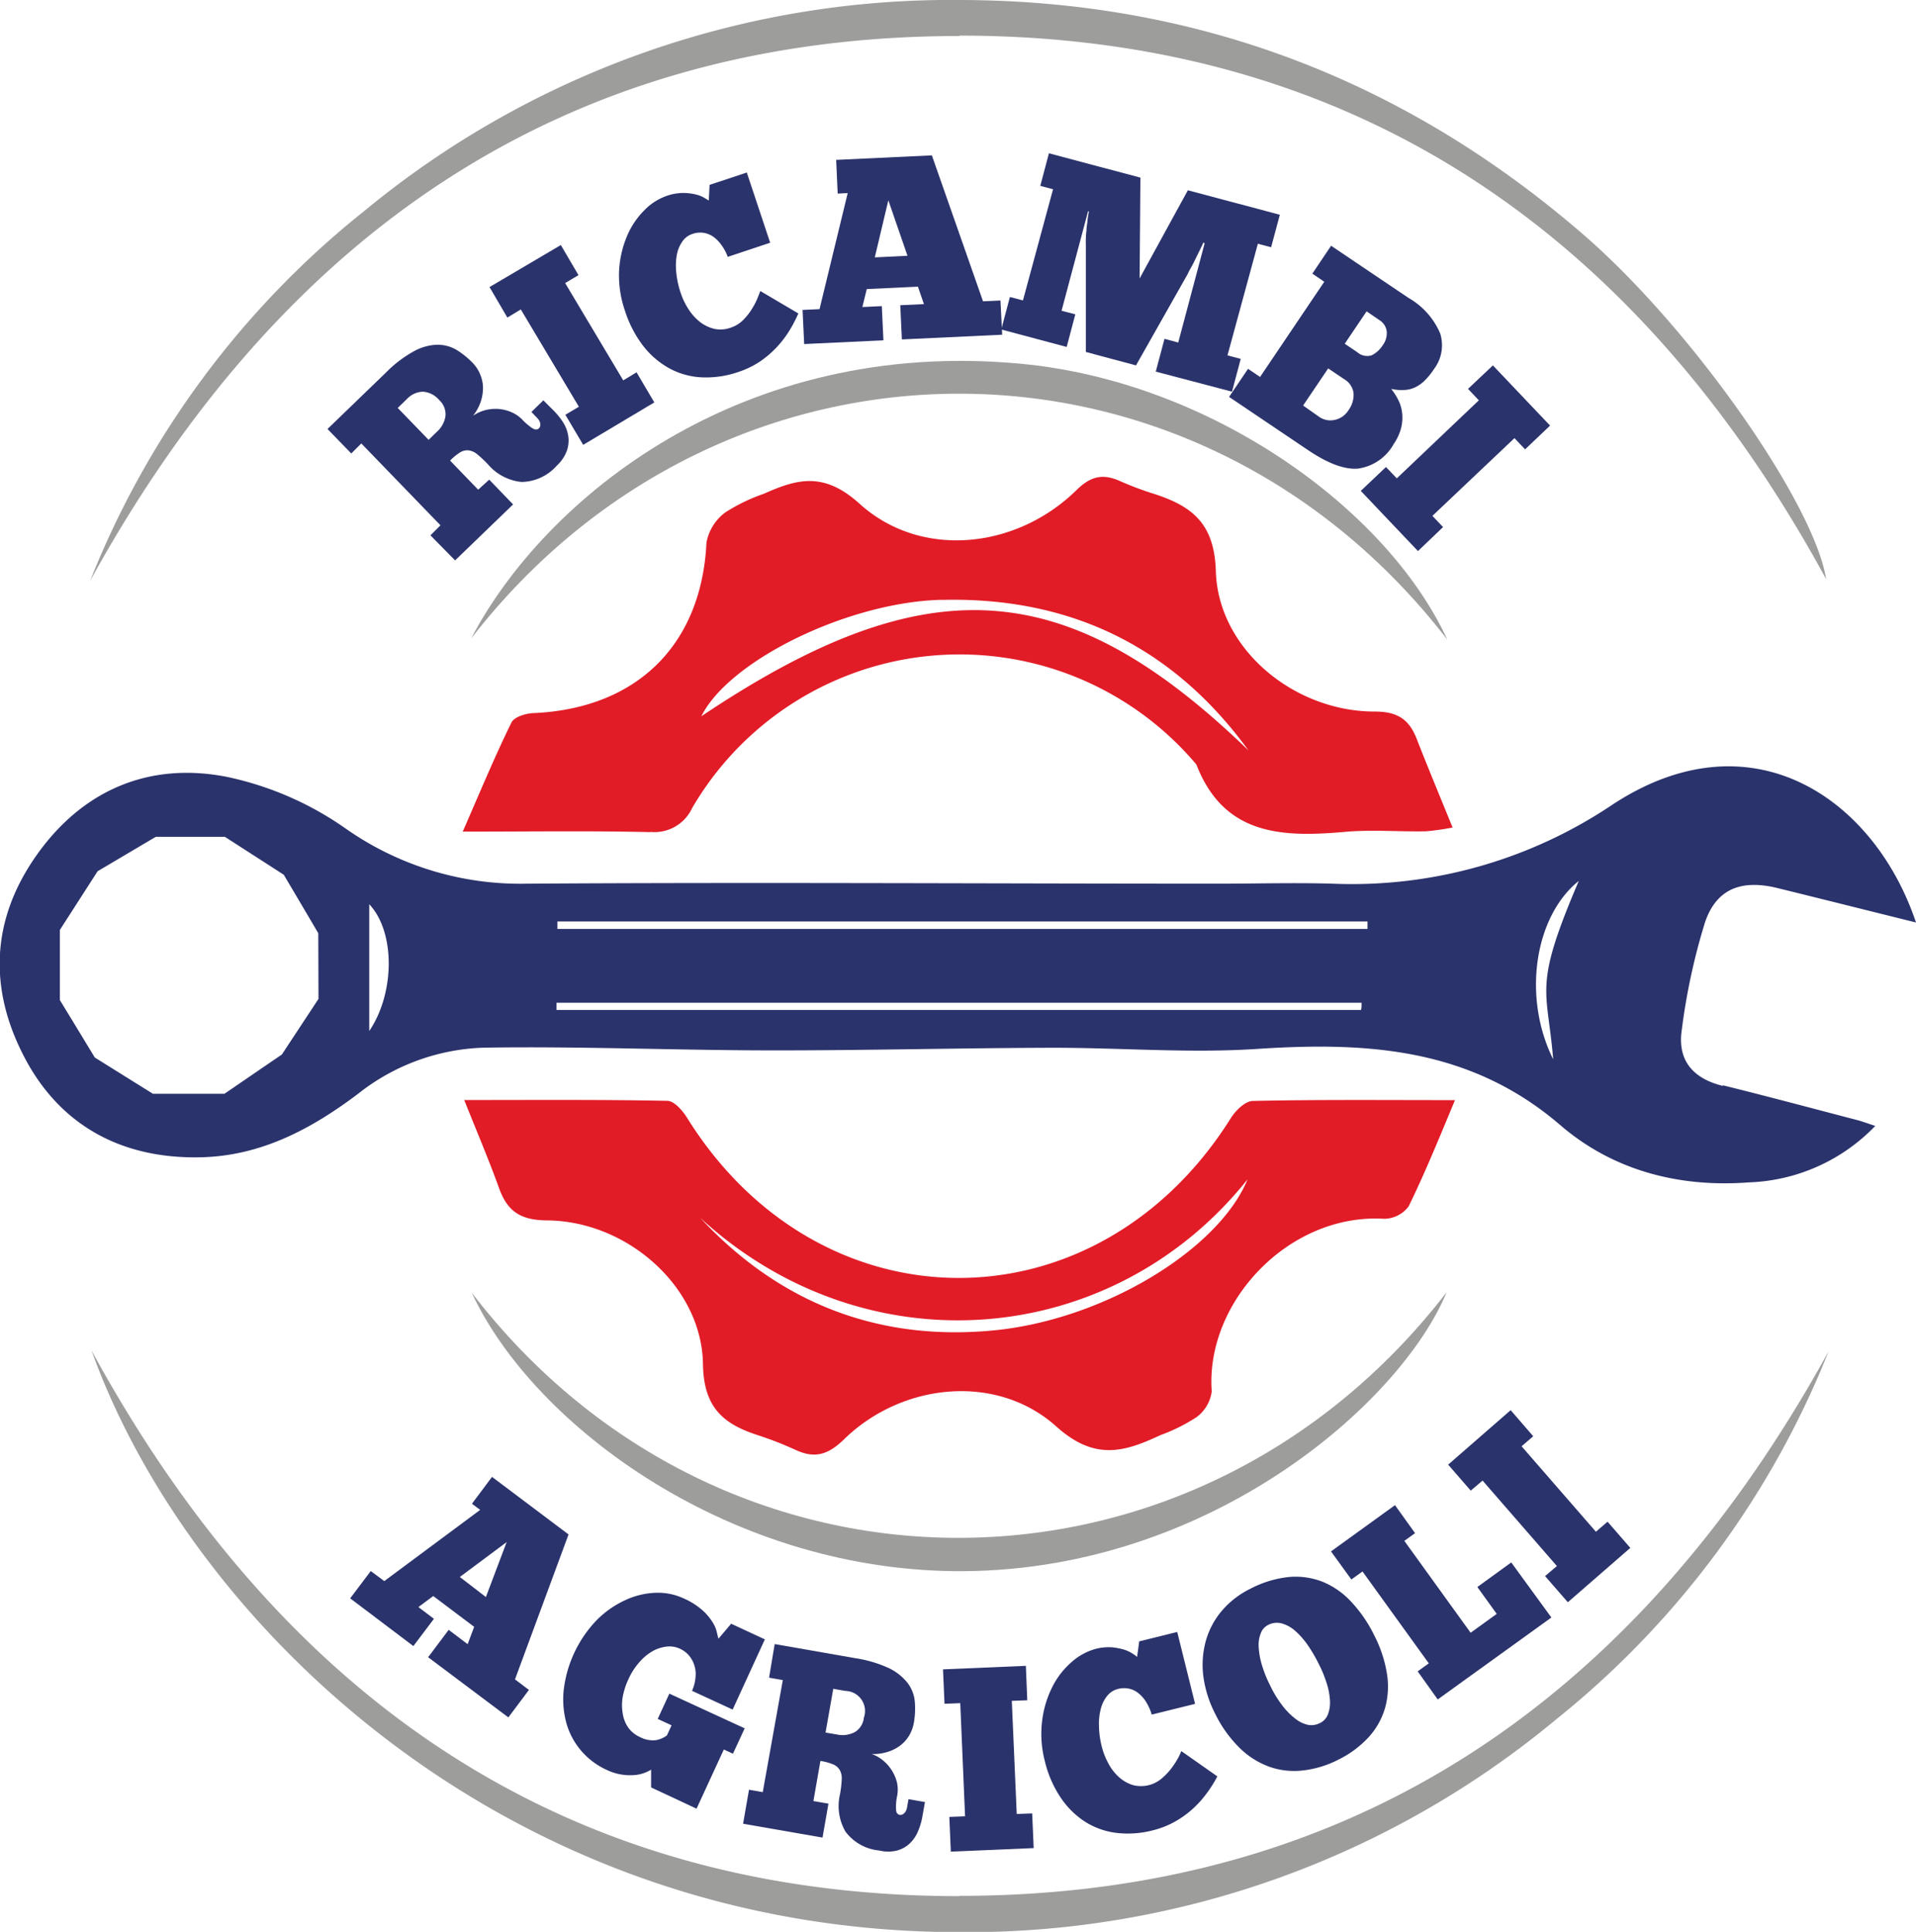
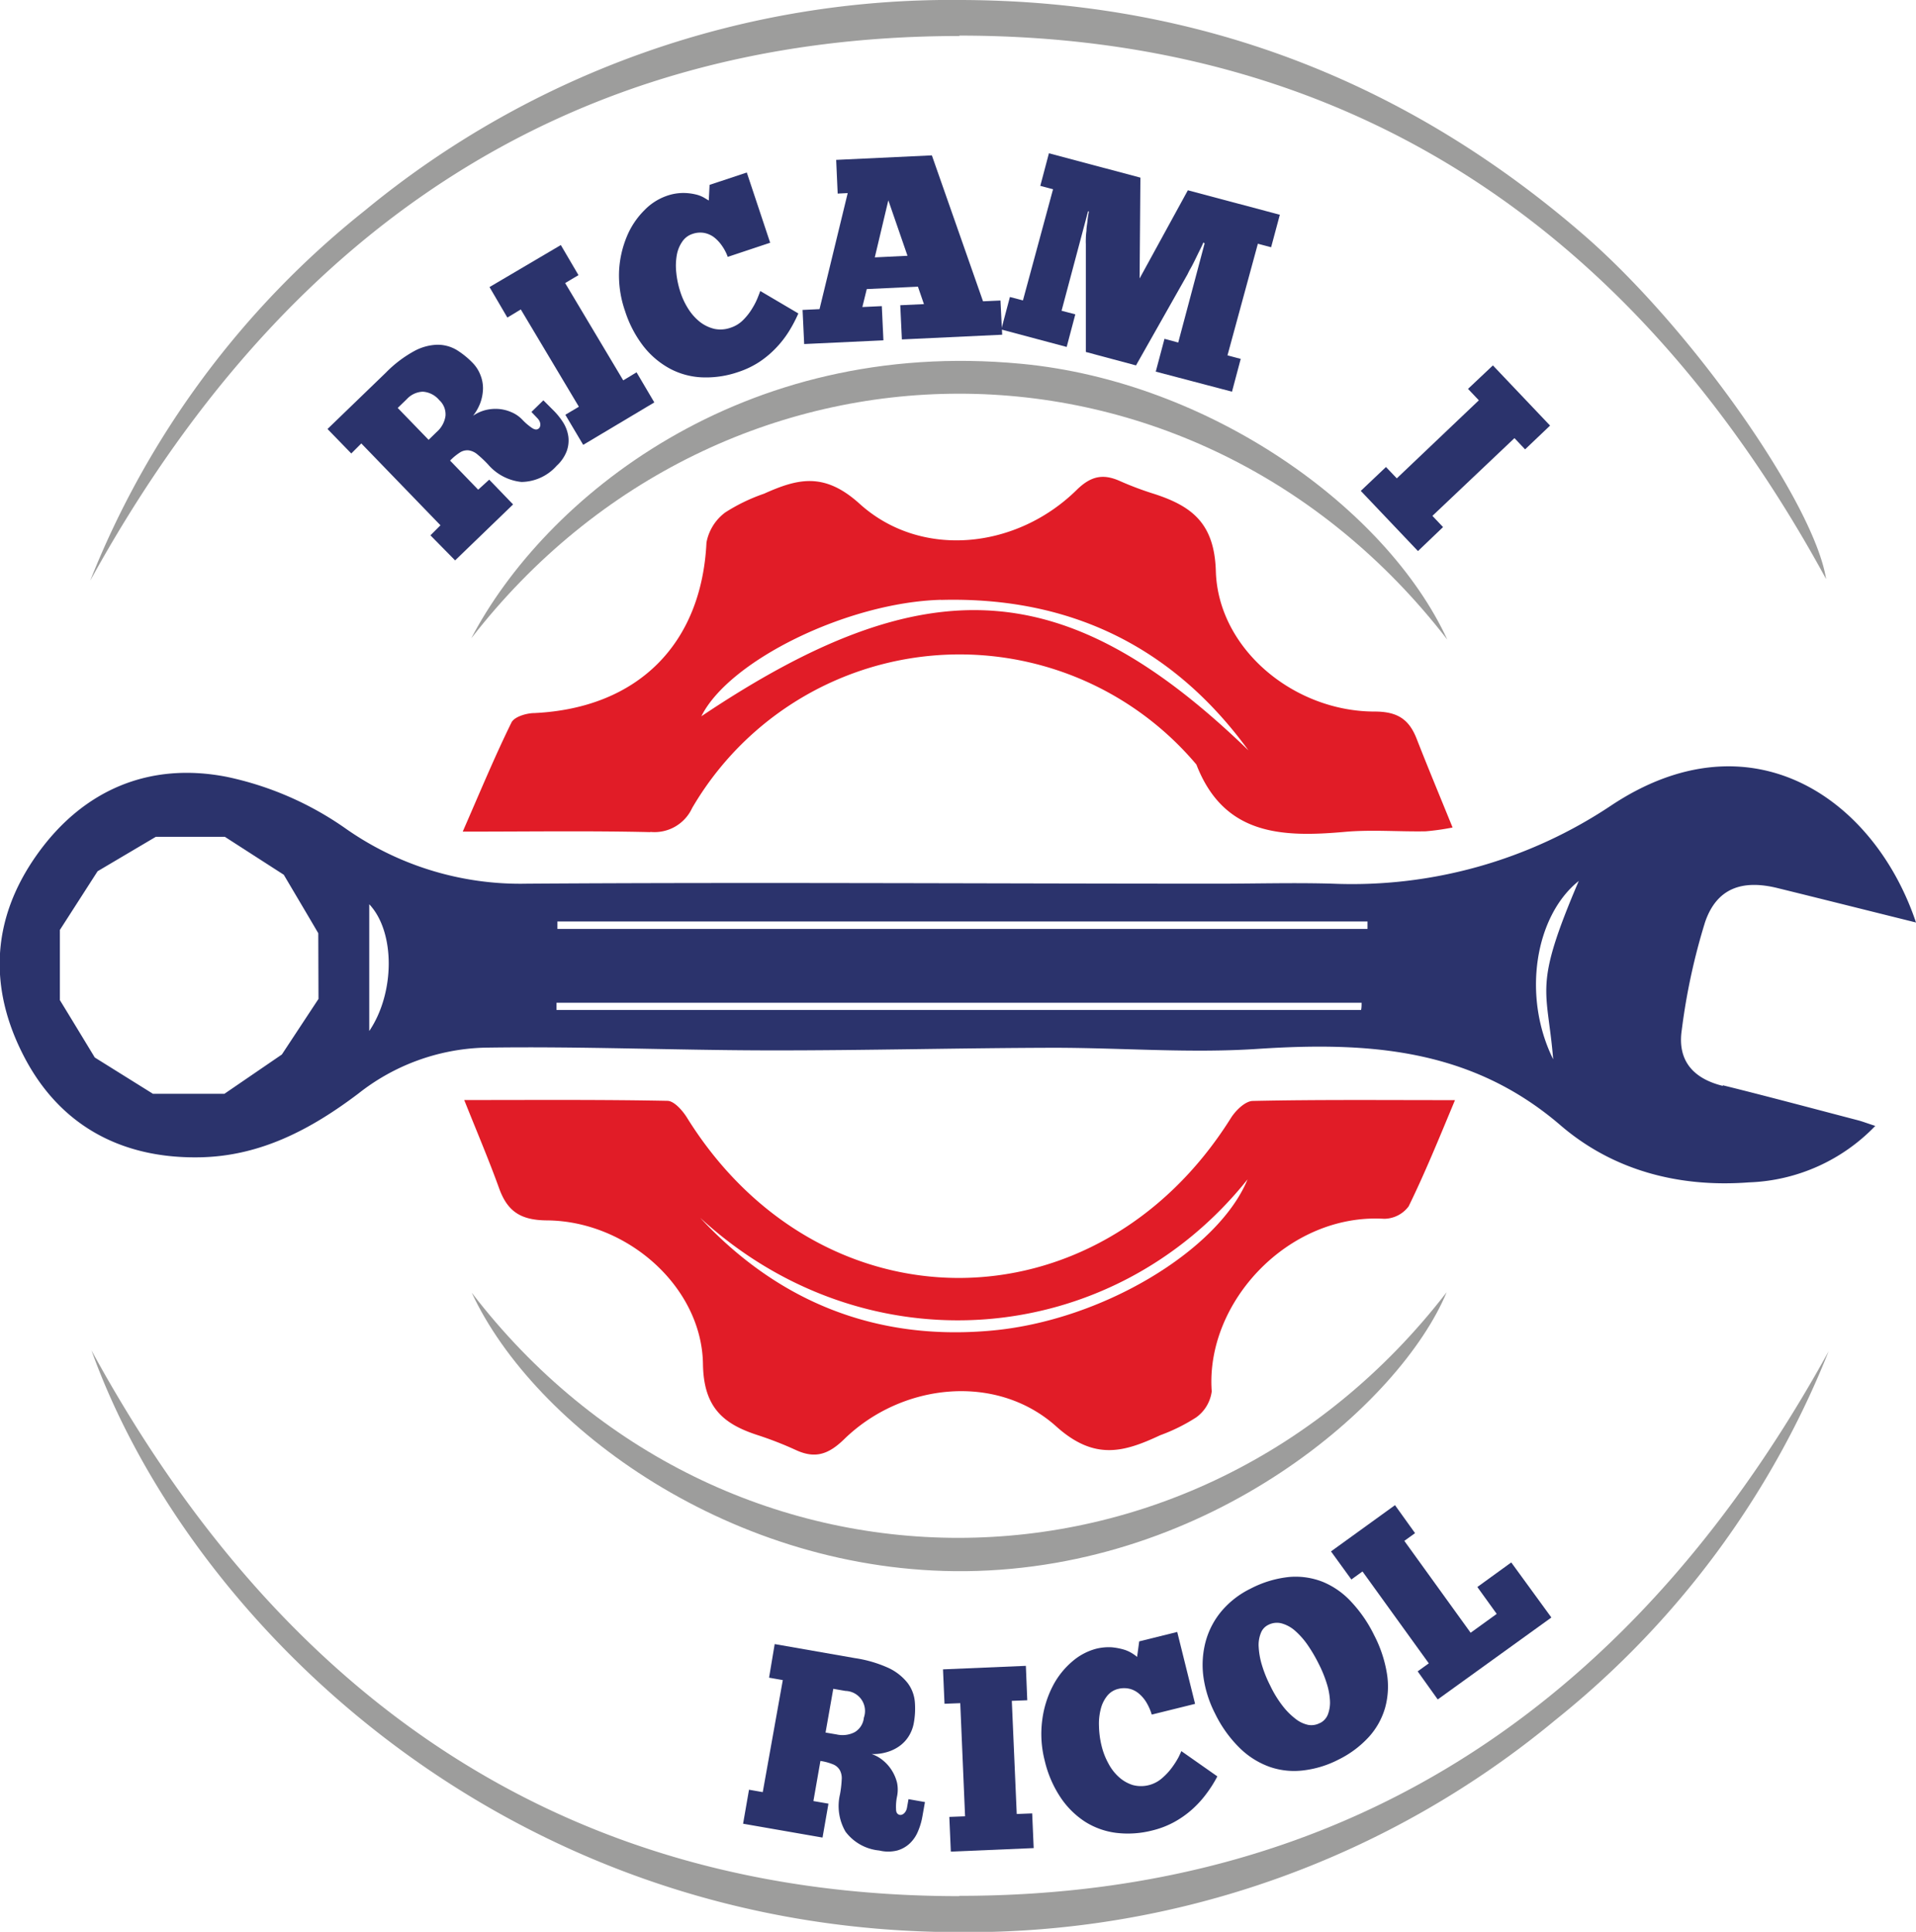
<svg xmlns="http://www.w3.org/2000/svg" id="Livello_1" data-name="Livello 1" viewBox="0 0 191.01 192.6">
  <defs>
    <style>.cls-1{fill:#2b336c;}.cls-2{fill:#e11c27;}.cls-3{fill:#9d9d9c;}</style>
  </defs>
  <title>RicambiAgricoli_LogoSCelto</title>
  <path class="cls-1" d="M539.84,308.83c-3-.74-4.54-2.57-4.09-5.58a62.81,62.81,0,0,1,2.32-10.74c1.15-3.37,3.67-4.28,7.23-3.4,4.47,1.1,8.93,2.22,13.8,3.43-4.18-12.45-16.51-20.89-30.38-11.67a46.53,46.53,0,0,1-27.8,7.8c-3.79-.11-7.59,0-11.39,0-23,0-45.93-.15-68.89,0a30.26,30.26,0,0,1-18.21-5.58,32.09,32.09,0,0,0-11.73-5.07c-7.71-1.51-14.33,1.29-18.92,7.75s-4.84,13.34-1.27,20.18,9.71,10.15,17.51,10c6.06-.11,11.12-2.82,15.79-6.35a21.21,21.21,0,0,1,12.54-4.58c9.51-.15,19,.26,28.53.27s18.85-.24,28.28-.26c6.78,0,13.58.56,20.32.11,11-.72,21.24-.07,30.17,7.61,5.23,4.5,11.79,6.23,18.79,5.7a18.34,18.34,0,0,0,12.6-5.63c-.84-.27-1.29-.45-1.76-.57-4.48-1.17-8.95-2.37-13.44-3.48m-140-8.61-3.65,5.54-5.73,3.92h-7.12L377.54,306c-1.07-1.76-2.31-3.81-3.48-5.72v-7l3.76-5.85,5.8-3.43h6.89l5.87,3.78c.92,1.56,2.14,3.61,3.44,5.83Zm5.06,3.14V290.72c2.61,2.76,2.57,8.86,0,12.64m98.9-2.1H423.57v-.72h80.26c0,.24,0,.48-.05.72m-80.12-8.08c0-.25,0-.49,0-.74h80.76v.74Zm99.27,13c-3.12-6.29-1.81-14.3,2.55-17.78-4.58,10.72-3.14,10.59-2.55,17.78" transform="translate(-368.09 -200.57)" />
  <path class="cls-2" d="M493,310.33c-.76,0-1.73.95-2.21,1.72-13.35,21.27-41,21.23-54.23-.08-.44-.7-1.27-1.64-1.93-1.65-6.56-.13-13.13-.08-20.26-.08,1.31,3.28,2.47,6,3.47,8.78.83,2.31,2.13,3.2,4.78,3.22,8,.06,15.43,6.63,15.55,14.31.06,4.37,2.05,6,5.49,7.11a35.32,35.32,0,0,1,3.74,1.46c1.93.9,3.26.48,4.85-1.07,5.78-5.63,15.21-6.6,21.15-1.26,3.81,3.42,6.74,2.56,10.35.87a17.93,17.93,0,0,0,3.59-1.78,3.8,3.8,0,0,0,1.55-2.59c-.65-8.88,7.67-17.78,17.19-17.21a3.08,3.08,0,0,0,2.44-1.24c1.61-3.29,3-6.7,4.62-10.59-7.2,0-13.67-.06-20.14.08m-26.22,22.91c-11.4,1-21.11-2.89-28.89-11.26,16.5,15.17,41.06,13.1,54.57-3.83-2.9,7.07-14.56,14.15-25.68,15.09" transform="translate(-368.09 -200.57)" />
  <path class="cls-2" d="M432.94,283.51a4.13,4.13,0,0,0,4.15-2.38,30.87,30.87,0,0,1,50.27-4.34c2.75,7.11,8.59,7.27,14.86,6.71,2.66-.23,5.36,0,8-.05a24.21,24.21,0,0,0,2.68-.38c-1.29-3.18-2.47-6-3.59-8.87-.76-1.93-1.92-2.69-4.18-2.69-8.06,0-15.61-6.26-15.83-14-.14-4.75-2.37-6.46-6.09-7.68a32.08,32.08,0,0,1-3.47-1.3c-1.7-.76-2.91-.5-4.33.9-6,5.89-15.51,6.9-21.63,1.36-3.52-3.18-6.16-2.51-9.52-1a18,18,0,0,0-3.87,1.87,4.83,4.83,0,0,0-1.87,3c-.49,10.14-6.86,16.5-17.13,17-.8,0-2,.36-2.3.92-1.66,3.37-3.1,6.85-4.87,10.9,6.76,0,12.72-.09,18.68.05m29-23.15c12.83-.34,23.1,4.63,30.65,15-18.15-17.54-32.06-18.47-54.54-3.4,2.74-5.54,14.57-11.36,23.89-11.61" transform="translate(-368.09 -200.57)" />
  <path class="cls-3" d="M463.73,204.12c39.77,0,67.87,20.13,86.41,54.18-1.21-7.57-13.4-25-24.21-34.35-17.8-15.41-38.53-23.31-62-23.38a91.81,91.81,0,0,0-59.48,21,89.12,89.12,0,0,0-27.37,36.9c18.81-34.2,46.92-54.3,86.65-54.31" transform="translate(-368.09 -200.57)" />
  <path class="cls-3" d="M463.72,389.61c-39.68,0-67.8-20.08-86.51-54.41,9.69,27,41.13,58,86.57,58A91.82,91.82,0,0,0,523.21,372a89.38,89.38,0,0,0,27.18-36.71c-18.82,34.2-46.95,54.29-86.67,54.29" transform="translate(-368.09 -200.57)" />
  <path class="cls-3" d="M512.31,329.4c-25.16,32.63-72.19,32.66-97.19.05,6.2,13.35,26,28,49.27,27.76,24.43-.27,43.3-16.7,47.92-27.81" transform="translate(-368.09 -200.57)" />
  <path class="cls-3" d="M415.07,264.21c25.16-32.44,72-32.64,97.3.12-6.05-13.11-23.64-25.7-42.45-27.49-27.94-2.66-47.56,13.43-54.85,27.37" transform="translate(-368.09 -200.57)" />
  <path class="cls-1" d="M400.74,243.34l5.82-5.62a12.07,12.07,0,0,1,2.81-2.14,5.12,5.12,0,0,1,2.31-.64,3.73,3.73,0,0,1,1.92.51,8.33,8.33,0,0,1,1.64,1.33A3.55,3.55,0,0,1,416,238a3.49,3.49,0,0,1,.24,1.34,4.49,4.49,0,0,1-.26,1.38,4.8,4.8,0,0,1-.73,1.3,3.86,3.86,0,0,1,1.18-.55,4.14,4.14,0,0,1,1.31-.13,3.92,3.92,0,0,1,1.3.31,3.23,3.23,0,0,1,1.12.76,5.8,5.8,0,0,0,1,.85c.28.17.5.17.67,0s.22-.6-.17-1l-.59-.62,1.19-1.16,1,1a7.17,7.17,0,0,1,1,1.25,3.59,3.59,0,0,1,.49,1.37,3.13,3.13,0,0,1-.16,1.44,3.82,3.82,0,0,1-1,1.46,4.77,4.77,0,0,1-3.51,1.62,5.06,5.06,0,0,1-3.33-1.74,11.17,11.17,0,0,0-1.06-1,1.72,1.72,0,0,0-.87-.41,1.35,1.35,0,0,0-.86.2,5.62,5.62,0,0,0-1,.82l2.8,2.9,1.1-1,2.38,2.47-5.78,5.58L411,253.94l1-1-7.89-8.16-1,1Zm7-2.1,3.08,3.18.8-.78a2.62,2.62,0,0,0,.88-1.59,1.91,1.91,0,0,0-.62-1.59,2.34,2.34,0,0,0-1.64-.84,2.29,2.29,0,0,0-1.6.75Z" transform="translate(-368.09 -200.57)" />
  <path class="cls-1" d="M416.89,229.19,424,225l1.76,3-1.33.79,5.79,9.7,1.33-.8,1.77,3-7.09,4.23-1.78-3,1.35-.8-5.79-9.7-1.34.81Z" transform="translate(-368.09 -200.57)" />
  <path class="cls-1" d="M447.68,231.82a14.32,14.32,0,0,1-.93,1.77,10.14,10.14,0,0,1-1.29,1.66,9.65,9.65,0,0,1-1.68,1.41,8.89,8.89,0,0,1-2.1,1,9.82,9.82,0,0,1-3.63.53,7.46,7.46,0,0,1-3.2-.88,8.46,8.46,0,0,1-2.62-2.23,11.41,11.41,0,0,1-1.83-3.51,10.74,10.74,0,0,1-.59-4.05,10.27,10.27,0,0,1,.8-3.44,8,8,0,0,1,1.73-2.56,5.7,5.7,0,0,1,2.21-1.42,5,5,0,0,1,1.6-.29,5.3,5.3,0,0,1,1.27.14,3,3,0,0,1,.88.34l.45.27.08-1.56,3.71-1.23,2.33,7-4.23,1.41a4.6,4.6,0,0,0-.57-1.1,3.81,3.81,0,0,0-.79-.85,2.39,2.39,0,0,0-1-.44,2.33,2.33,0,0,0-1.18.11,1.93,1.93,0,0,0-1,.77,3.37,3.37,0,0,0-.54,1.34,6.21,6.21,0,0,0-.05,1.74,9.19,9.19,0,0,0,.43,2,7.25,7.25,0,0,0,.81,1.68,5.19,5.19,0,0,0,1.15,1.26,3.78,3.78,0,0,0,1.42.67,3,3,0,0,0,1.61-.12,3.12,3.12,0,0,0,1.28-.8,5.91,5.91,0,0,0,.9-1.17,6.76,6.76,0,0,0,.54-1.08c.13-.33.21-.53.23-.61Z" transform="translate(-368.09 -200.57)" />
  <path class="cls-1" d="M468,233.94l-10,.47-.16-3.41,2.36-.11-.6-1.74-5.1.24-.44,1.79,1.94-.09.16,3.41-7.9.37-.16-3.4,1.69-.08,2.81-11.57-1,.05-.15-3.36,9.54-.45,5.1,14.55,1.74-.08Zm-12.7-7.71,3.26-.16-1.91-5.53Z" transform="translate(-368.09 -200.57)" />
  <path class="cls-1" d="M488.06,224.74c-.12.28-.26.57-.42.89s-.3.62-.45.92-.28.56-.42.8-.23.44-.3.58L481.34,237l-5-1.34,0-10.75a5,5,0,0,1,0-.52q0-.36.06-.81c0-.3.06-.61.1-.94a8,8,0,0,1,.15-1l-.09,0-2.64,9.91,1.37.36-.86,3.25-6.52-1.74.86-3.24,1.3.34,3-11.08-1.27-.34.86-3.25,9.12,2.43-.08,10.05,4.81-8.79,9.17,2.44-.87,3.24-1.32-.35L490.46,236l1.32.35-.87,3.27-7.6-2,.87-3.27,1.37.37,2.63-9.88Z" transform="translate(-368.09 -200.57)" />
-   <path class="cls-1" d="M490.62,240.14l1.89-2.8,1.2.81,6.4-9.49-1.19-.81,1.87-2.78,7.7,5.19a7.46,7.46,0,0,1,3.17,3.54,3.92,3.92,0,0,1-.61,3.56,7.08,7.08,0,0,1-.91,1.13,3.51,3.51,0,0,1-.94.68,2.79,2.79,0,0,1-1.09.28,4.87,4.87,0,0,1-1.33-.11,6.23,6.23,0,0,1,.74,1.17,3.81,3.81,0,0,1,.36,1.33,4.16,4.16,0,0,1-.13,1.47,5,5,0,0,1-.72,1.53,4.84,4.84,0,0,1-3.56,2.45c-1.35.11-3-.51-5-1.86Zm9,2a1.94,1.94,0,0,0,1.49.3,2.12,2.12,0,0,0,1.43-1,2.59,2.59,0,0,0,.49-1.66,1.9,1.9,0,0,0-.94-1.41l-1.59-1.07L498,241Zm4.71-10.53-2.18,3.23,1.26.85a1.5,1.5,0,0,0,1.41.31,2.76,2.76,0,0,0,1.11-1,2,2,0,0,0,.4-1.43,1.54,1.54,0,0,0-.7-1.07Z" transform="translate(-368.09 -200.57)" />
  <path class="cls-1" d="M516.92,237l5.7,6-2.49,2.37-1.06-1.12L510.89,252l1.06,1.12-2.5,2.39-5.7-6,2.51-2.38,1.08,1.13,8.18-7.78-1.08-1.14Z" transform="translate(-368.09 -200.57)" />
-   <path class="cls-1" d="M418.77,371.79l-8-6,2.05-2.73,1.89,1.43.65-1.73-4.08-3.07-1.48,1.1,1.55,1.17-2.05,2.72L403,359.92l2.05-2.72,1.35,1,9.56-7.1-.82-.61,2-2.68,7.63,5.74L419.43,368l1.39,1.05Zm-4.84-14,2.6,2,2.07-5.48Z" transform="translate(-368.09 -200.57)" />
-   <path class="cls-1" d="M433,377a3.73,3.73,0,0,1-1.91.55,5.28,5.28,0,0,1-2.52-.53,7.34,7.34,0,0,1-2.51-1.87,7.27,7.27,0,0,1-1.48-2.7,9,9,0,0,1-.3-3.32,12.08,12.08,0,0,1,3.26-7,9.63,9.63,0,0,1,2.82-2,7.79,7.79,0,0,1,3-.76,6.07,6.07,0,0,1,2.87.55,7.08,7.08,0,0,1,1.89,1.19,5.32,5.32,0,0,1,1,1.18,3.07,3.07,0,0,1,.43,1c.07.29.12.51.17.65l1.26-1.49,3.36,1.56-3.21,7-4.05-1.87a4.13,4.13,0,0,0,.35-1.38,2.85,2.85,0,0,0-.14-1.22,2.7,2.7,0,0,0-.54-.95,2.58,2.58,0,0,0-.86-.64,2.47,2.47,0,0,0-1.42-.21,3.68,3.68,0,0,0-1.43.51,5.19,5.19,0,0,0-1.29,1.13,6.61,6.61,0,0,0-1,1.58,7.39,7.39,0,0,0-.58,1.78,4.92,4.92,0,0,0,0,1.66,3.32,3.32,0,0,0,.54,1.39,2.88,2.88,0,0,0,1.16.95,2.75,2.75,0,0,0,1.61.32,2.55,2.55,0,0,0,1.1-.48l.46-1-1.38-.64,1.16-2.52,7.51,3.46-1.17,2.53-.91-.42-2.72,5.9L433,378.77Z" transform="translate(-368.09 -200.57)" />
  <path class="cls-1" d="M445.32,364.48l8,1.4a12.5,12.5,0,0,1,3.39,1,5.28,5.28,0,0,1,1.87,1.49,3.62,3.62,0,0,1,.71,1.86,8,8,0,0,1-.1,2.11,3.69,3.69,0,0,1-.51,1.33,3.45,3.45,0,0,1-.95,1,4.06,4.06,0,0,1-1.26.59,4.58,4.58,0,0,1-1.49.18,3.56,3.56,0,0,1,1.14.64,4.1,4.1,0,0,1,.88,1,4.18,4.18,0,0,1,.52,1.23,3.4,3.4,0,0,1,0,1.35,5,5,0,0,0-.1,1.3c0,.33.15.51.38.55s.61-.18.71-.72l.15-.85,1.64.29-.25,1.41a6.67,6.67,0,0,1-.44,1.5,3.46,3.46,0,0,1-.82,1.21,3,3,0,0,1-1.26.71,3.74,3.74,0,0,1-1.78,0,4.76,4.76,0,0,1-3.37-1.88,5.08,5.08,0,0,1-.55-3.72A10.7,10.7,0,0,0,452,378a1.71,1.71,0,0,0-.18-.94,1.36,1.36,0,0,0-.66-.58,5.47,5.47,0,0,0-1.28-.35l-.7,4,1.5.26-.59,3.38-7.92-1.38.59-3.39,1.37.24,2-11.17-1.37-.24Zm5.84,4.46-.77,4.36,1.11.19a2.64,2.64,0,0,0,1.8-.23,1.89,1.89,0,0,0,.91-1.44,2,2,0,0,0-1.83-2.67Z" transform="translate(-368.09 -200.57)" />
  <path class="cls-1" d="M462.1,367l8.26-.35.14,3.43-1.54.06.49,11.28,1.54-.06.15,3.46-8.26.35-.15-3.46,1.57-.06-.48-11.28-1.57.06Z" transform="translate(-368.09 -200.57)" />
  <path class="cls-1" d="M489.45,377.67a12.35,12.35,0,0,1-1.07,1.7,10.36,10.36,0,0,1-1.41,1.56,9.69,9.69,0,0,1-1.78,1.27,8.91,8.91,0,0,1-2.18.85,9.79,9.79,0,0,1-3.65.25,7.56,7.56,0,0,1-3.13-1.13,8.52,8.52,0,0,1-2.43-2.43,11.19,11.19,0,0,1-1.56-3.64A10.66,10.66,0,0,1,472,372a10.18,10.18,0,0,1,1.06-3.37,8.09,8.09,0,0,1,1.93-2.42,6,6,0,0,1,2.32-1.25,5.2,5.2,0,0,1,1.61-.16,6.46,6.46,0,0,1,1.25.24,3.45,3.45,0,0,1,.86.41,3.75,3.75,0,0,1,.42.31l.21-1.55,3.79-.94,1.78,7.17-4.32,1.07a5.23,5.23,0,0,0-.49-1.14,3.47,3.47,0,0,0-.73-.9,2.29,2.29,0,0,0-.94-.52,2.4,2.4,0,0,0-1.19,0,2,2,0,0,0-1.09.69,3.37,3.37,0,0,0-.64,1.3,5.86,5.86,0,0,0-.18,1.73,9,9,0,0,0,.27,2,7.09,7.09,0,0,0,.68,1.73,4.79,4.79,0,0,0,1.05,1.35,3.71,3.71,0,0,0,1.36.78,3.18,3.18,0,0,0,2.95-.7,6.22,6.22,0,0,0,1-1.09,8.25,8.25,0,0,0,.63-1c.15-.31.24-.51.27-.59Z" transform="translate(-368.09 -200.57)" />
  <path class="cls-1" d="M501.52,376a10.23,10.23,0,0,1-3.47,1.07,7.45,7.45,0,0,1-3.33-.33,8.19,8.19,0,0,1-3-1.86,12.4,12.4,0,0,1-2.51-3.5,11.41,11.41,0,0,1-1.16-3.72,9,9,0,0,1,.25-3.49,7.94,7.94,0,0,1,1.59-3,8.87,8.87,0,0,1,2.86-2.21,10.66,10.66,0,0,1,3.86-1.17,7.38,7.38,0,0,1,3.36.49,8,8,0,0,1,2.84,2,13.5,13.5,0,0,1,2.27,3.31,12.69,12.69,0,0,1,1.27,3.8,8,8,0,0,1-.17,3.42,7.35,7.35,0,0,1-1.61,2.91A10.17,10.17,0,0,1,501.52,376Zm-1.83-3.65a1.6,1.6,0,0,0,.77-.83,3.34,3.34,0,0,0,.22-1.33,6.67,6.67,0,0,0-.31-1.74,12.35,12.35,0,0,0-.84-2.05,15,15,0,0,0-1.14-1.92,7.76,7.76,0,0,0-1.25-1.38,3.4,3.4,0,0,0-1.31-.69,1.87,1.87,0,0,0-1.31.16,1.48,1.48,0,0,0-.74.83,3.16,3.16,0,0,0-.21,1.37,7.62,7.62,0,0,0,.32,1.79,12.16,12.16,0,0,0,.83,2.06,11,11,0,0,0,1.22,2,7,7,0,0,0,1.3,1.31,3.06,3.06,0,0,0,1.28.61A1.8,1.8,0,0,0,499.69,372.34Z" transform="translate(-368.09 -200.57)" />
  <path class="cls-1" d="M500.78,355.24l6.38-4.61,2,2.79-1.07.77,6.61,9.16,2.6-1.88-1.93-2.68,3.38-2.45,4,5.49L511.42,370l-2-2.8,1.11-.8-6.61-9.16-1.11.8Z" transform="translate(-368.09 -200.57)" />
-   <path class="cls-1" d="M512.46,346.59l6.23-5.43,2.25,2.6-1.16,1,7.41,8.52,1.16-1,2.27,2.61-6.23,5.42-2.27-2.61,1.18-1-7.41-8.52-1.18,1Z" transform="translate(-368.09 -200.57)" />
</svg>